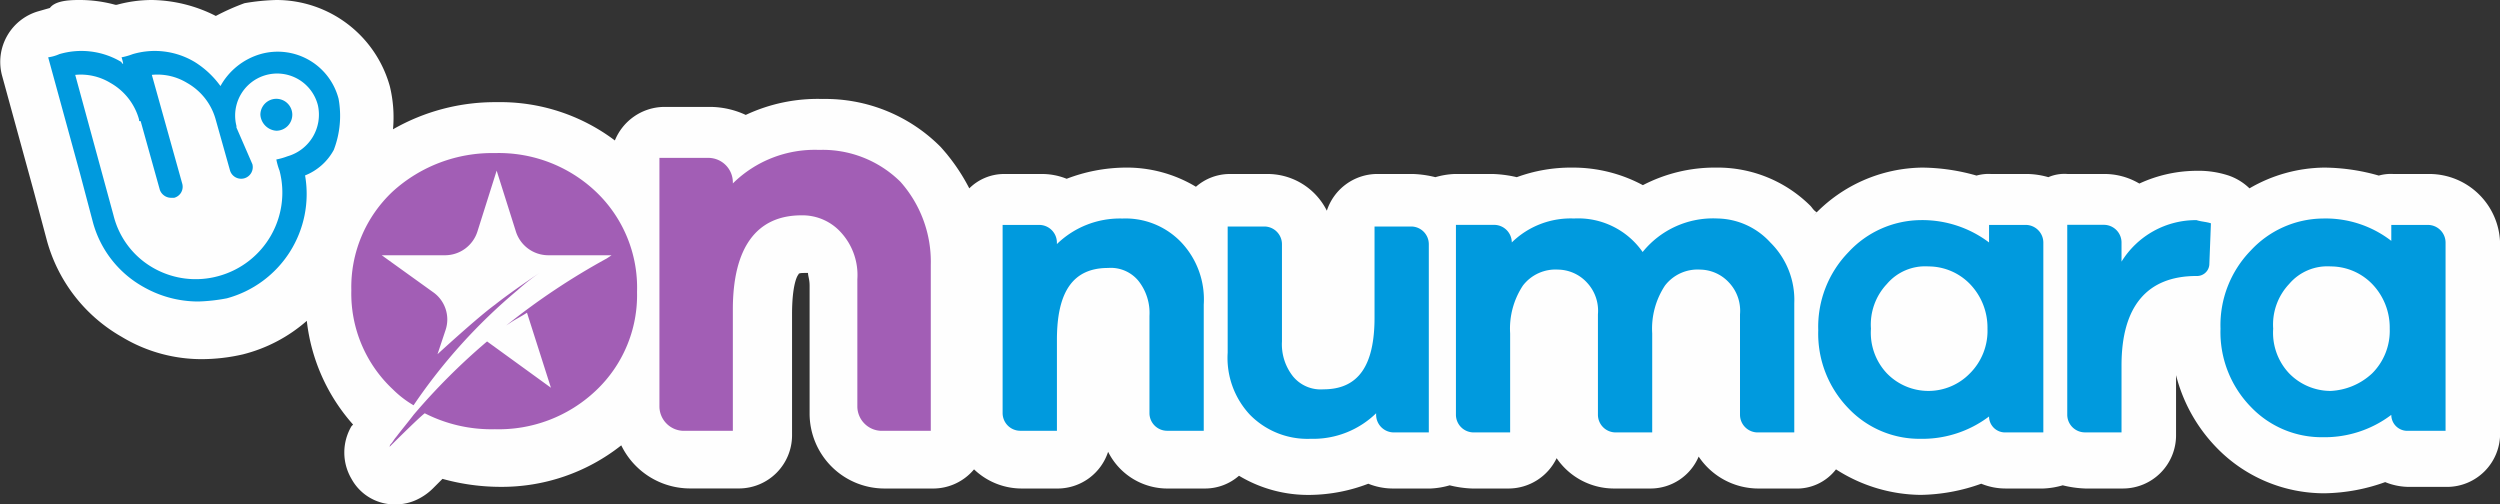
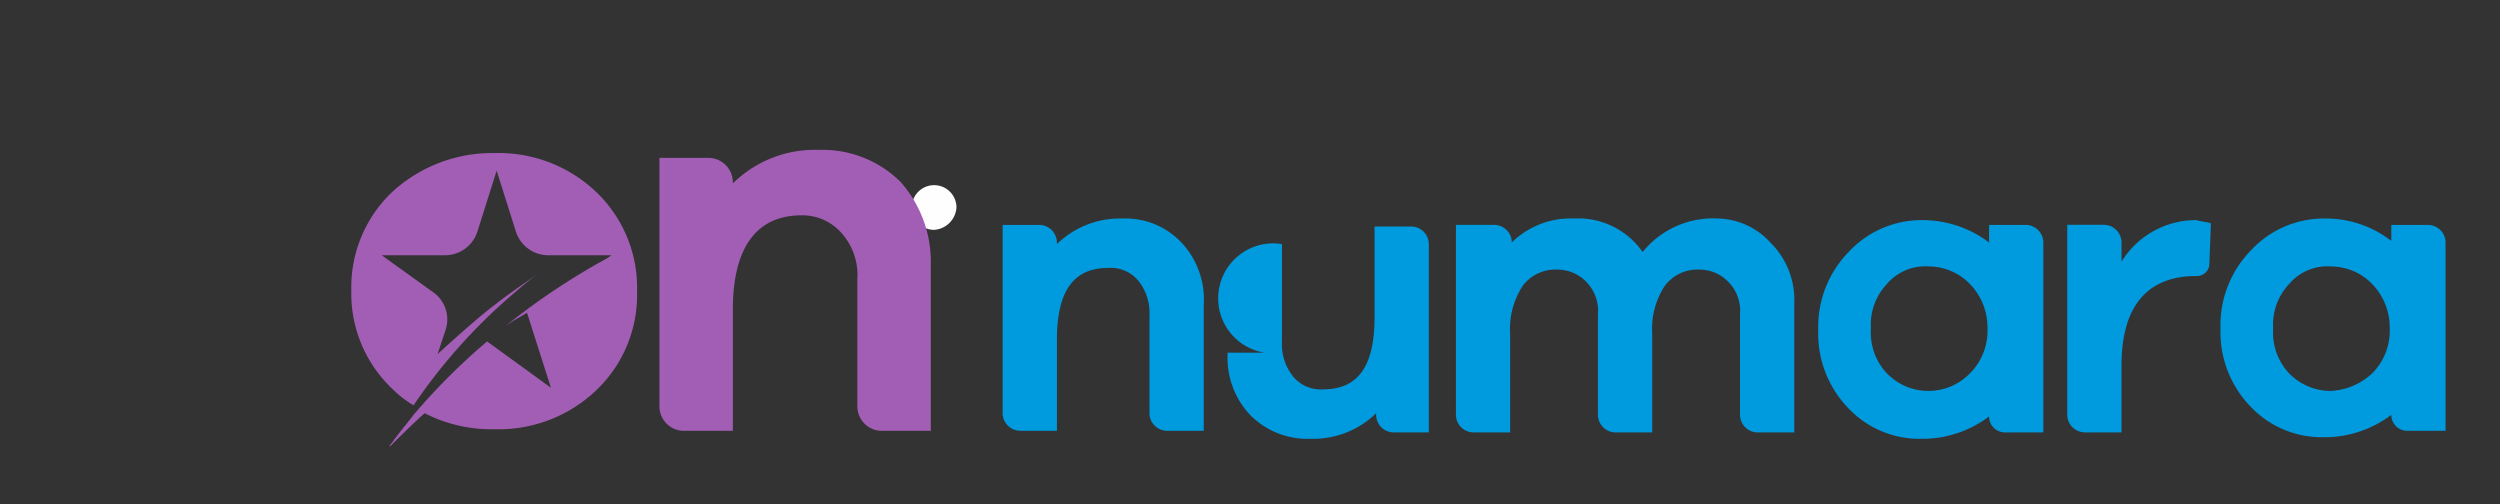
<svg xmlns="http://www.w3.org/2000/svg" width="221.054" height="44.6" viewBox="0 0 221.054 44.6">
  <rect x="0" y="0" width="221.054" height="44.6" fill="#333333" stroke="none" />
  <defs>
    <style>.a{fill:#fefefe;fill-rule:evenodd;}.b{fill:#009ade;}.c{fill:#a25eb5;}</style>
  </defs>
  <g transform="translate(5013.622 -169)">
    <g transform="translate(-5013.622 169)">
      <path class="a" d="M79.476,24.552a1.976,1.976,0,1,1,1.976-1.976,2.125,2.125,0,0,1-1.976,1.976" transform="translate(3.121 -4.228)" />
-       <path class="a" d="M33.817,9a12.849,12.849,0,0,1,5.646,1.411A20,20,0,0,1,42,9.282,19.128,19.128,0,0,1,44.826,9a10.417,10.417,0,0,1,10.021,7.622,11.605,11.605,0,0,1,.282,3.811,18.141,18.141,0,0,1,9.174-2.4A16.839,16.839,0,0,1,74.747,21.42a4.757,4.757,0,0,1,4.234-2.964h4.375a7.585,7.585,0,0,1,2.964.706A14.93,14.93,0,0,1,93.1,17.751a14.362,14.362,0,0,1,10.444,4.234,16.978,16.978,0,0,1,2.541,3.67,4.378,4.378,0,0,1,3.105-1.27h3.246a5.851,5.851,0,0,1,2.258.423,14.793,14.793,0,0,1,5.081-.988,11.87,11.87,0,0,1,6.351,1.694,4.555,4.555,0,0,1,2.964-1.129h3.246A5.863,5.863,0,0,1,137.7,27.63a4.709,4.709,0,0,1,4.375-3.246h3.246a9.53,9.53,0,0,1,1.976.282,7.084,7.084,0,0,1,1.694-.282h3.387a10.9,10.9,0,0,1,2.117.282,13.963,13.963,0,0,1,4.94-.847,13.065,13.065,0,0,1,6.21,1.553,13.788,13.788,0,0,1,6.492-1.553,11.626,11.626,0,0,1,8.327,3.387c.141.141.282.423.565.565l-.282.282a13.393,13.393,0,0,1,9.6-4.234,17.925,17.925,0,0,1,4.8.706,3.908,3.908,0,0,1,1.27-.141h3.246a7.151,7.151,0,0,1,1.835.282,3.58,3.58,0,0,1,1.694-.282h3.246a6.044,6.044,0,0,1,3.105.847,12.176,12.176,0,0,1,5.081-1.129,8.488,8.488,0,0,1,2.823.423,4.98,4.98,0,0,1,1.835,1.129,13.37,13.37,0,0,1,6.634-1.835,17.925,17.925,0,0,1,4.8.706,3.907,3.907,0,0,1,1.27-.141h3.246a6.265,6.265,0,0,1,6.21,6.21v16.8a4.7,4.7,0,0,1-4.658,4.658h-3.387a5.663,5.663,0,0,1-2.117-.423,16.454,16.454,0,0,1-5.363.988,13.248,13.248,0,0,1-9.6-4.093,14.188,14.188,0,0,1-3.528-6.351v5.363a4.7,4.7,0,0,1-4.658,4.658h-3.387a9.53,9.53,0,0,1-1.976-.282,7.084,7.084,0,0,1-1.694.282H197.68a5.663,5.663,0,0,1-2.117-.423,16.454,16.454,0,0,1-5.363.988,14.088,14.088,0,0,1-7.48-2.258,4.366,4.366,0,0,1-3.67,1.694H175.8a6.361,6.361,0,0,1-5.222-2.823,4.622,4.622,0,0,1-4.234,2.823H163.1a6.14,6.14,0,0,1-5.081-2.682,4.729,4.729,0,0,1-4.234,2.682h-3.246a9.53,9.53,0,0,1-1.976-.282,7.085,7.085,0,0,1-1.694.282h-3.246a5.851,5.851,0,0,1-2.258-.423,14.793,14.793,0,0,1-5.081.988,11.871,11.871,0,0,1-6.351-1.694,4.555,4.555,0,0,1-2.964,1.129h-3.246a5.863,5.863,0,0,1-5.363-3.246,4.709,4.709,0,0,1-4.375,3.246h-3.246a6.087,6.087,0,0,1-4.234-1.694,4.711,4.711,0,0,1-3.528,1.694H98.6a6.626,6.626,0,0,1-6.634-6.634V34.264c0-.565-.141-.847-.141-1.129h-.141c-.423,0-.706,0-.706.141-.141.141-.565.988-.565,3.528V47.531a4.7,4.7,0,0,1-4.658,4.658H81.381a6.765,6.765,0,0,1-6.069-3.811,17.025,17.025,0,0,1-10.727,3.67,19.209,19.209,0,0,1-5.081-.706l-.847.847a5.069,5.069,0,0,1-1.411.988,4.346,4.346,0,0,1-1.835.423h0a4.345,4.345,0,0,1-3.952-2.258,4.587,4.587,0,0,1,0-4.658l.141-.141a16.575,16.575,0,0,1-4.093-9.174,13.577,13.577,0,0,1-5.646,2.964,16.272,16.272,0,0,1-3.67.423,13.636,13.636,0,0,1-7.057-1.976A14.082,14.082,0,0,1,24.5,30.171l-1.129-4.234-2.823-10.3A4.661,4.661,0,0,1,23.8,9.988l.988-.282C25.208,9.141,26.2,9,27.325,9a12.031,12.031,0,0,1,3.246.423h.141A11.756,11.756,0,0,1,33.817,9Z" transform="translate(-20.379 -9)" />
    </g>
-     <path class="b" d="M45.887,13.236a5.559,5.559,0,0,0-6.916-3.952,5.939,5.939,0,0,0-3.528,2.823A8.08,8.08,0,0,0,33.185,9.99a6.881,6.881,0,0,0-5.5-.706,5.753,5.753,0,0,1-.988.282,3.2,3.2,0,0,1,.141.565.138.138,0,0,1-.141-.141,6.881,6.881,0,0,0-5.5-.706,3.59,3.59,0,0,1-.988.282l2.823,10.3h0L24.152,24.1h0a9.332,9.332,0,0,0,4.516,5.787,9.768,9.768,0,0,0,4.8,1.27,15.552,15.552,0,0,0,2.541-.282A9.557,9.557,0,0,0,42.923,20.01a4.981,4.981,0,0,0,2.541-2.258A8.41,8.41,0,0,0,45.887,13.236Zm-4.516,5.081a5.753,5.753,0,0,1-.988.282,5.752,5.752,0,0,0,.282.988A7.65,7.65,0,0,1,35.3,28.9a7.562,7.562,0,0,1-5.787-.706,7.375,7.375,0,0,1-3.528-4.658h0L22.6,11.119a5.034,5.034,0,0,1,3.105.706,5.347,5.347,0,0,1,2.541,3.246c0,.141,0,.141.141.141l1.694,6.069a1.061,1.061,0,0,0,.988.706h.282a1.01,1.01,0,0,0,.706-1.27l-2.682-9.6a5.034,5.034,0,0,1,3.105.706,5.347,5.347,0,0,1,2.541,3.246l1.27,4.516a1.028,1.028,0,0,0,1.976-.565l-1.411-3.246v-.141a3.714,3.714,0,0,1,7.2-1.835A3.826,3.826,0,0,1,41.371,18.317Zm.423-3.67a1.414,1.414,0,0,1-1.411,1.411,1.518,1.518,0,0,1-1.411-1.411,1.411,1.411,0,0,1,2.823,0Z" transform="translate(-5029.571 164.502)" />
    <path class="b" d="M136.2,21.617a7.122,7.122,0,0,1,2.117,5.363V38.413h-3.246a1.566,1.566,0,0,1-1.553-1.553V27.968a3.639,3.639,0,0,0-.988-2.823,3.534,3.534,0,0,0-2.541-1.129,3.633,3.633,0,0,0-3.105,1.411,6.9,6.9,0,0,0-1.129,4.234v8.751h-3.246a1.566,1.566,0,0,1-1.553-1.553V27.968a3.639,3.639,0,0,0-.988-2.823,3.534,3.534,0,0,0-2.541-1.129,3.633,3.633,0,0,0-3.105,1.411,6.9,6.9,0,0,0-1.129,4.234v8.751h-3.246A1.566,1.566,0,0,1,108.4,36.86v-16.8h3.387a1.566,1.566,0,0,1,1.553,1.553h0a7.446,7.446,0,0,1,5.5-2.117,6.95,6.95,0,0,1,6.069,2.964,8,8,0,0,1,6.634-2.964A6.474,6.474,0,0,1,136.2,21.617Z" transform="translate(-4993.286 168.823)" />
    <path class="b" d="M151,38.372h-3.387A1.414,1.414,0,0,1,146.2,36.96h0a9.778,9.778,0,0,1-6.069,1.976,8.65,8.65,0,0,1-6.351-2.682,9.47,9.47,0,0,1-2.682-6.916,9.47,9.47,0,0,1,2.682-6.916,8.8,8.8,0,0,1,6.351-2.823,9.778,9.778,0,0,1,6.069,1.976V20.023h3.246A1.566,1.566,0,0,1,151,21.576v16.8Zm-6.492-5.222a5.311,5.311,0,0,0,1.553-3.952,5.544,5.544,0,0,0-1.553-3.952,5.125,5.125,0,0,0-3.67-1.553,4.436,4.436,0,0,0-3.67,1.553,5.229,5.229,0,0,0-1.411,3.952,5.229,5.229,0,0,0,1.411,3.952,5.113,5.113,0,0,0,7.339,0Z" transform="translate(-4983.947 168.864)" />
    <path class="b" d="M176.2,38.272h-3.387A1.414,1.414,0,0,1,171.4,36.86h0a9.778,9.778,0,0,1-6.069,1.976,8.65,8.65,0,0,1-6.351-2.682,9.47,9.47,0,0,1-2.682-6.916,9.47,9.47,0,0,1,2.682-6.916,8.8,8.8,0,0,1,6.351-2.823,9.493,9.493,0,0,1,6.069,1.976V20.065h3.246a1.566,1.566,0,0,1,1.553,1.553V38.272Zm-6.492-5.081a5.311,5.311,0,0,0,1.553-3.952,5.544,5.544,0,0,0-1.553-3.952,5.125,5.125,0,0,0-3.67-1.553,4.436,4.436,0,0,0-3.67,1.553,5.229,5.229,0,0,0-1.411,3.952,5.229,5.229,0,0,0,1.411,3.952,5.125,5.125,0,0,0,3.67,1.553A5.777,5.777,0,0,0,169.708,33.191Z" transform="translate(-4973.58 168.823)" />
    <path class="b" d="M95.808,21.617a7.353,7.353,0,0,1,1.976,5.5v11.15H94.537a1.566,1.566,0,0,1-1.553-1.553V28.109A4.562,4.562,0,0,0,92,25a3.163,3.163,0,0,0-2.682-1.129c-3.105,0-4.516,2.117-4.516,6.351v8.045H81.553A1.566,1.566,0,0,1,80,36.719V20.065h3.246A1.566,1.566,0,0,1,84.8,21.617v.141A7.98,7.98,0,0,1,90.585,19.5,6.807,6.807,0,0,1,95.808,21.617Z" transform="translate(-5004.969 168.823)" />
    <path class="b" d="M159.4,19.882l-.141,3.67a1.091,1.091,0,0,1-1.129.988h0c-4.375,0-6.634,2.682-6.634,7.9v5.928h-3.246a1.566,1.566,0,0,1-1.553-1.553v-16.8h3.246a1.566,1.566,0,0,1,1.553,1.553V23.27a7.734,7.734,0,0,1,6.634-3.67C158.556,19.741,158.979,19.741,159.4,19.882Z" transform="translate(-4977.529 168.864)" />
-     <path class="b" d="M112.025,38.207h-3.246a1.566,1.566,0,0,1-1.553-1.553v-.141a7.98,7.98,0,0,1-5.787,2.258,7.122,7.122,0,0,1-5.363-2.117,7.353,7.353,0,0,1-1.976-5.5V20h3.246A1.566,1.566,0,0,1,98.9,21.553v8.609a4.561,4.561,0,0,0,.988,3.105,3.163,3.163,0,0,0,2.682,1.129c3.105,0,4.516-2.117,4.516-6.351V20h3.246a1.566,1.566,0,0,1,1.553,1.553V38.207Z" transform="translate(-4999.169 169.028)" />
+     <path class="b" d="M112.025,38.207h-3.246a1.566,1.566,0,0,1-1.553-1.553v-.141a7.98,7.98,0,0,1-5.787,2.258,7.122,7.122,0,0,1-5.363-2.117,7.353,7.353,0,0,1-1.976-5.5h3.246A1.566,1.566,0,0,1,98.9,21.553v8.609a4.561,4.561,0,0,0,.988,3.105,3.163,3.163,0,0,0,2.682,1.129c3.105,0,4.516-2.117,4.516-6.351V20h3.246a1.566,1.566,0,0,1,1.553,1.553V38.207Z" transform="translate(-4999.169 169.028)" />
    <path class="c" d="M79.812,18.023a10.638,10.638,0,0,1,2.682,7.339V40.041H78.118A2.171,2.171,0,0,1,76,37.923V26.632a5.568,5.568,0,0,0-1.411-4.093,4.587,4.587,0,0,0-3.528-1.553c-3.952,0-6.069,2.823-6.069,8.327V40.041H60.617A2.171,2.171,0,0,1,58.5,37.923V15.906h4.375a2.171,2.171,0,0,1,2.117,2.117v.141A10.317,10.317,0,0,1,72.614,15.2,9.784,9.784,0,0,1,79.812,18.023Z" transform="translate(-5013.814 167.054)" />
    <path class="c" d="M60.794,18.787A12.48,12.48,0,0,0,51.9,15.4a13.064,13.064,0,0,0-9.033,3.387,11.6,11.6,0,0,0-3.67,8.751,11.6,11.6,0,0,0,3.67,8.751A9.061,9.061,0,0,0,44.7,37.7a49.274,49.274,0,0,1,9.174-10.162,18.975,18.975,0,0,1,1.976-1.553s-2.541,1.694-3.952,2.823c-1.553,1.129-5.081,4.375-5.081,4.375l.706-2.117A2.945,2.945,0,0,0,46.4,27.679l-4.516-3.246h5.646a3.008,3.008,0,0,0,2.823-2.117l1.694-5.363,1.694,5.363a3.008,3.008,0,0,0,2.823,2.117h5.646l-.423.282h0a60.794,60.794,0,0,0-8.892,5.928l.423-.282c.423-.282.988-.565,1.411-.847l2.117,6.634L51.2,32.054A56.315,56.315,0,0,0,44.7,38.547c-.423.565-1.129,1.411-1.553,1.976-.141.141-.282.423-.423.565h0a.437.437,0,0,0-.141.282s2.541-2.541,3.105-2.964a12.979,12.979,0,0,0,6.21,1.411,12.48,12.48,0,0,0,8.892-3.387,11.6,11.6,0,0,0,3.67-8.751A11.7,11.7,0,0,0,60.794,18.787Z" transform="translate(-5021.754 167.136)" />
  </g>
</svg>